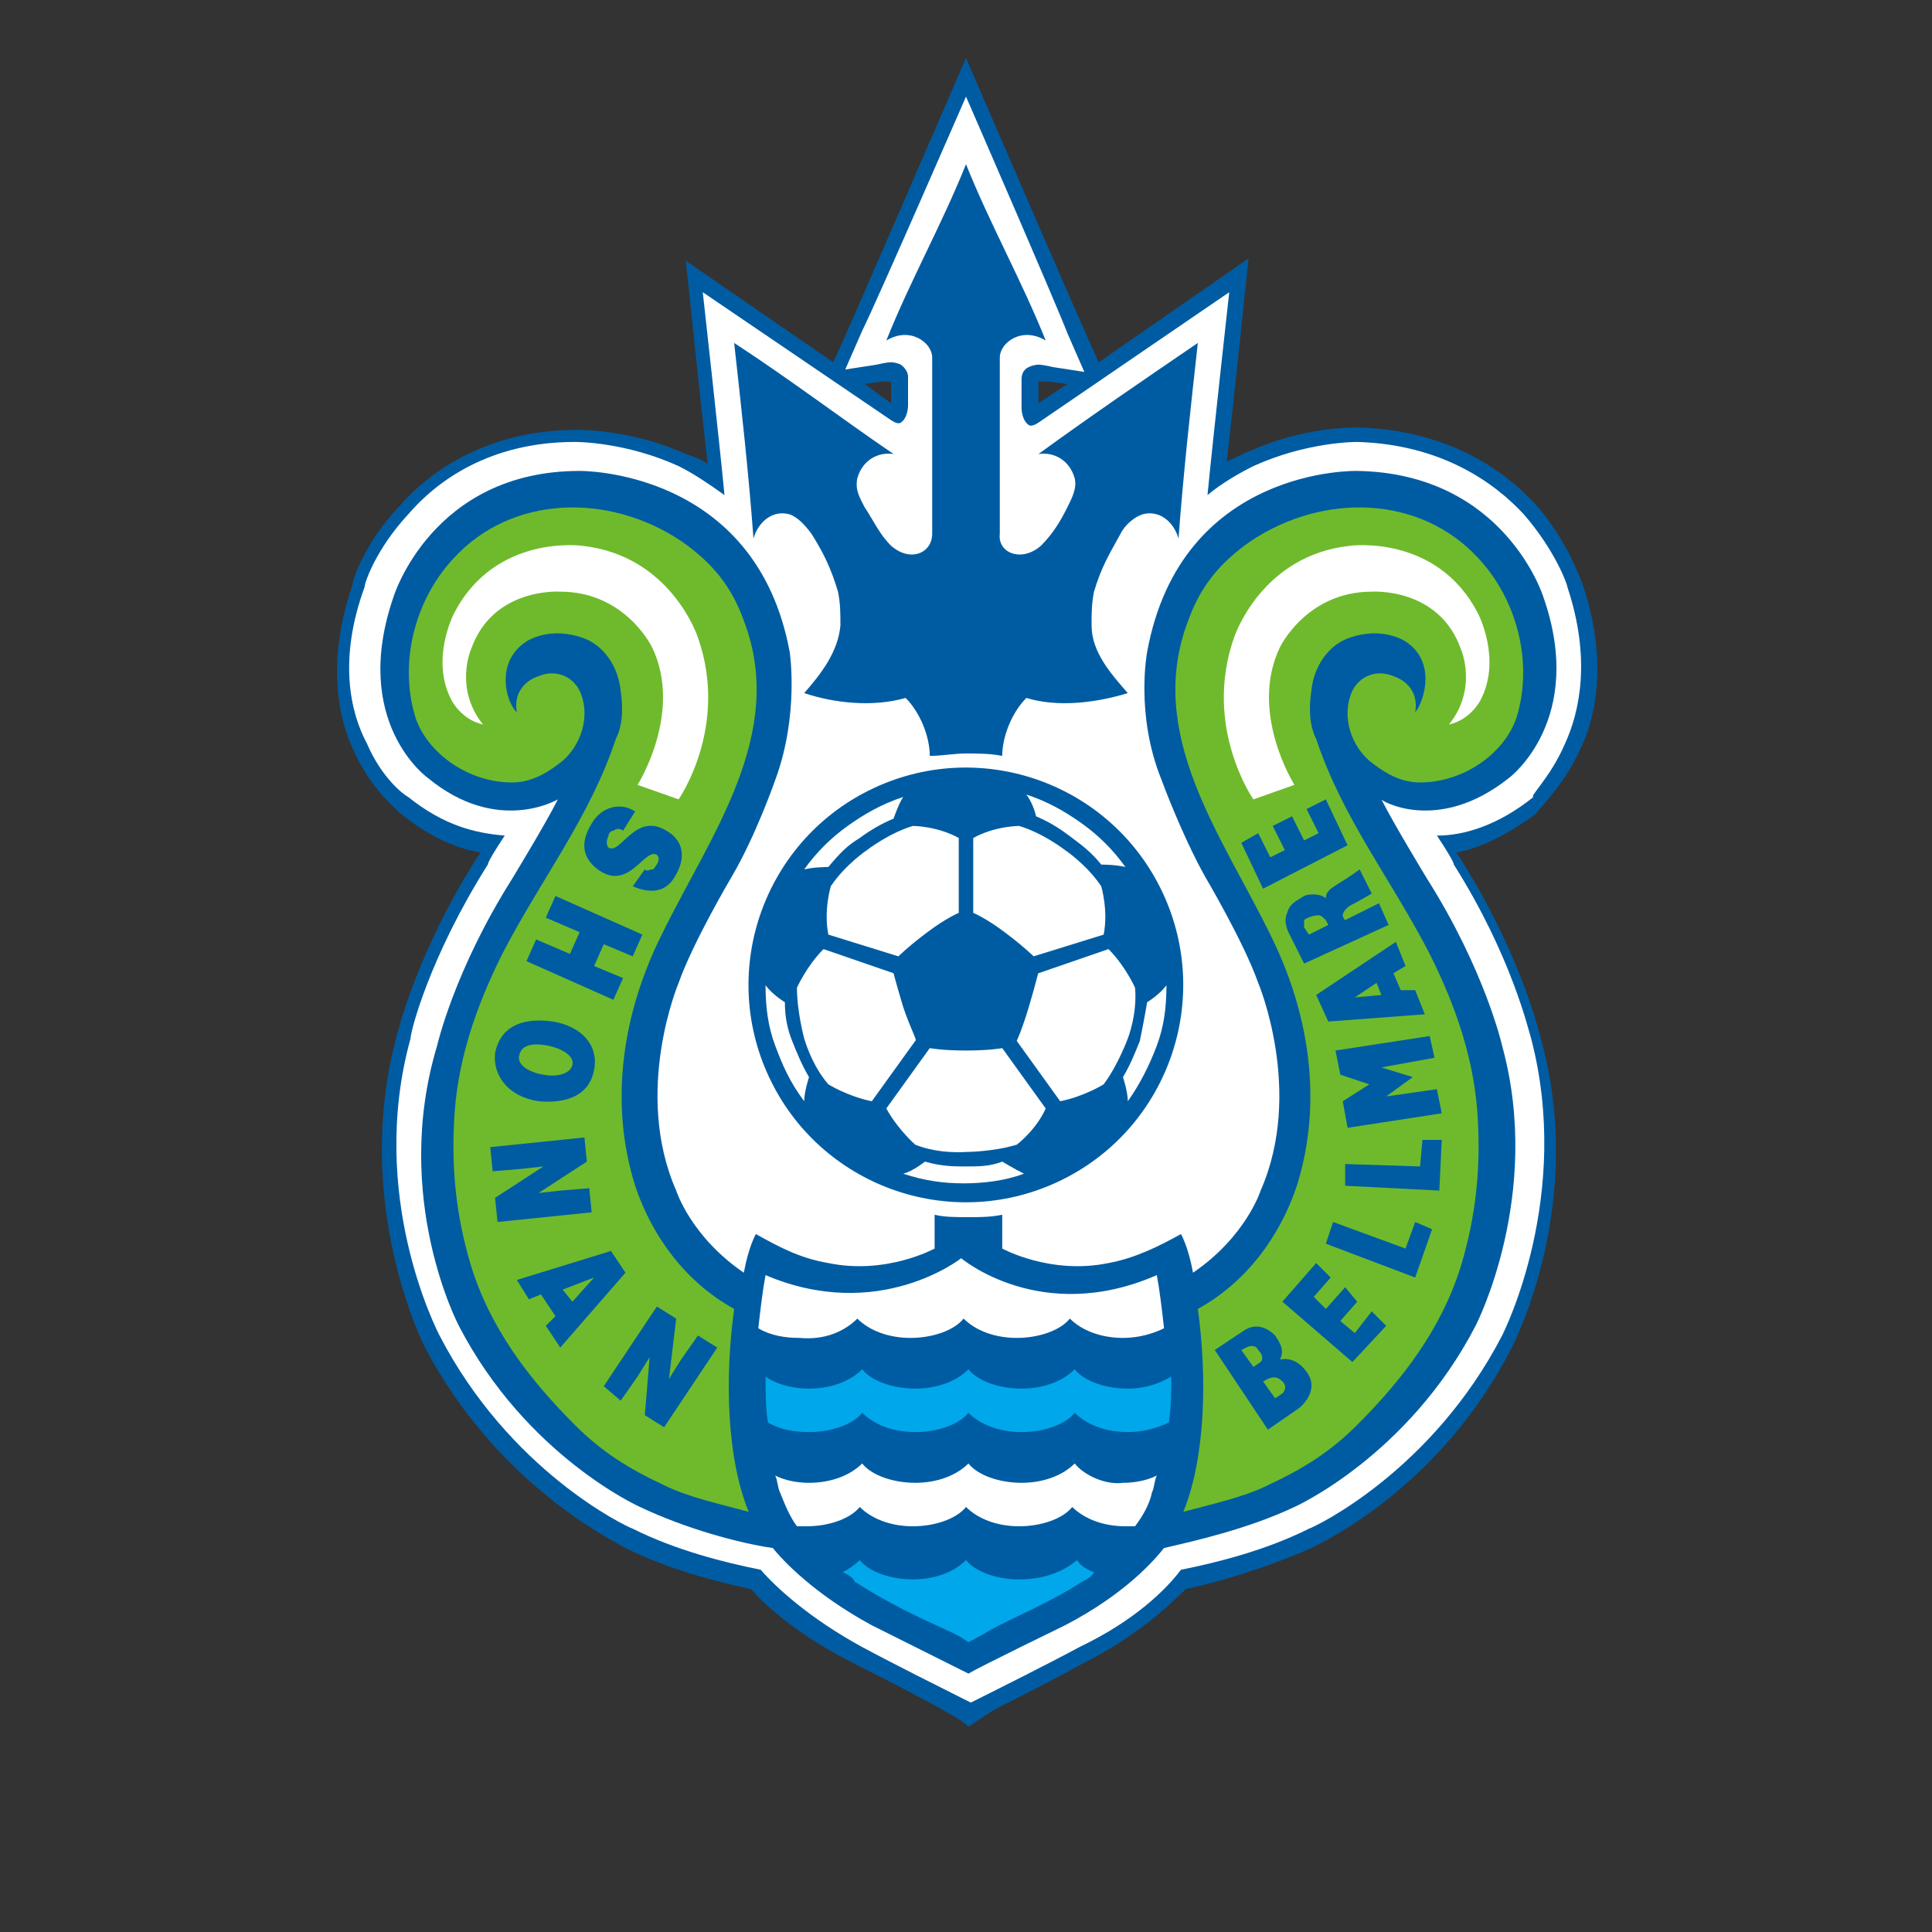
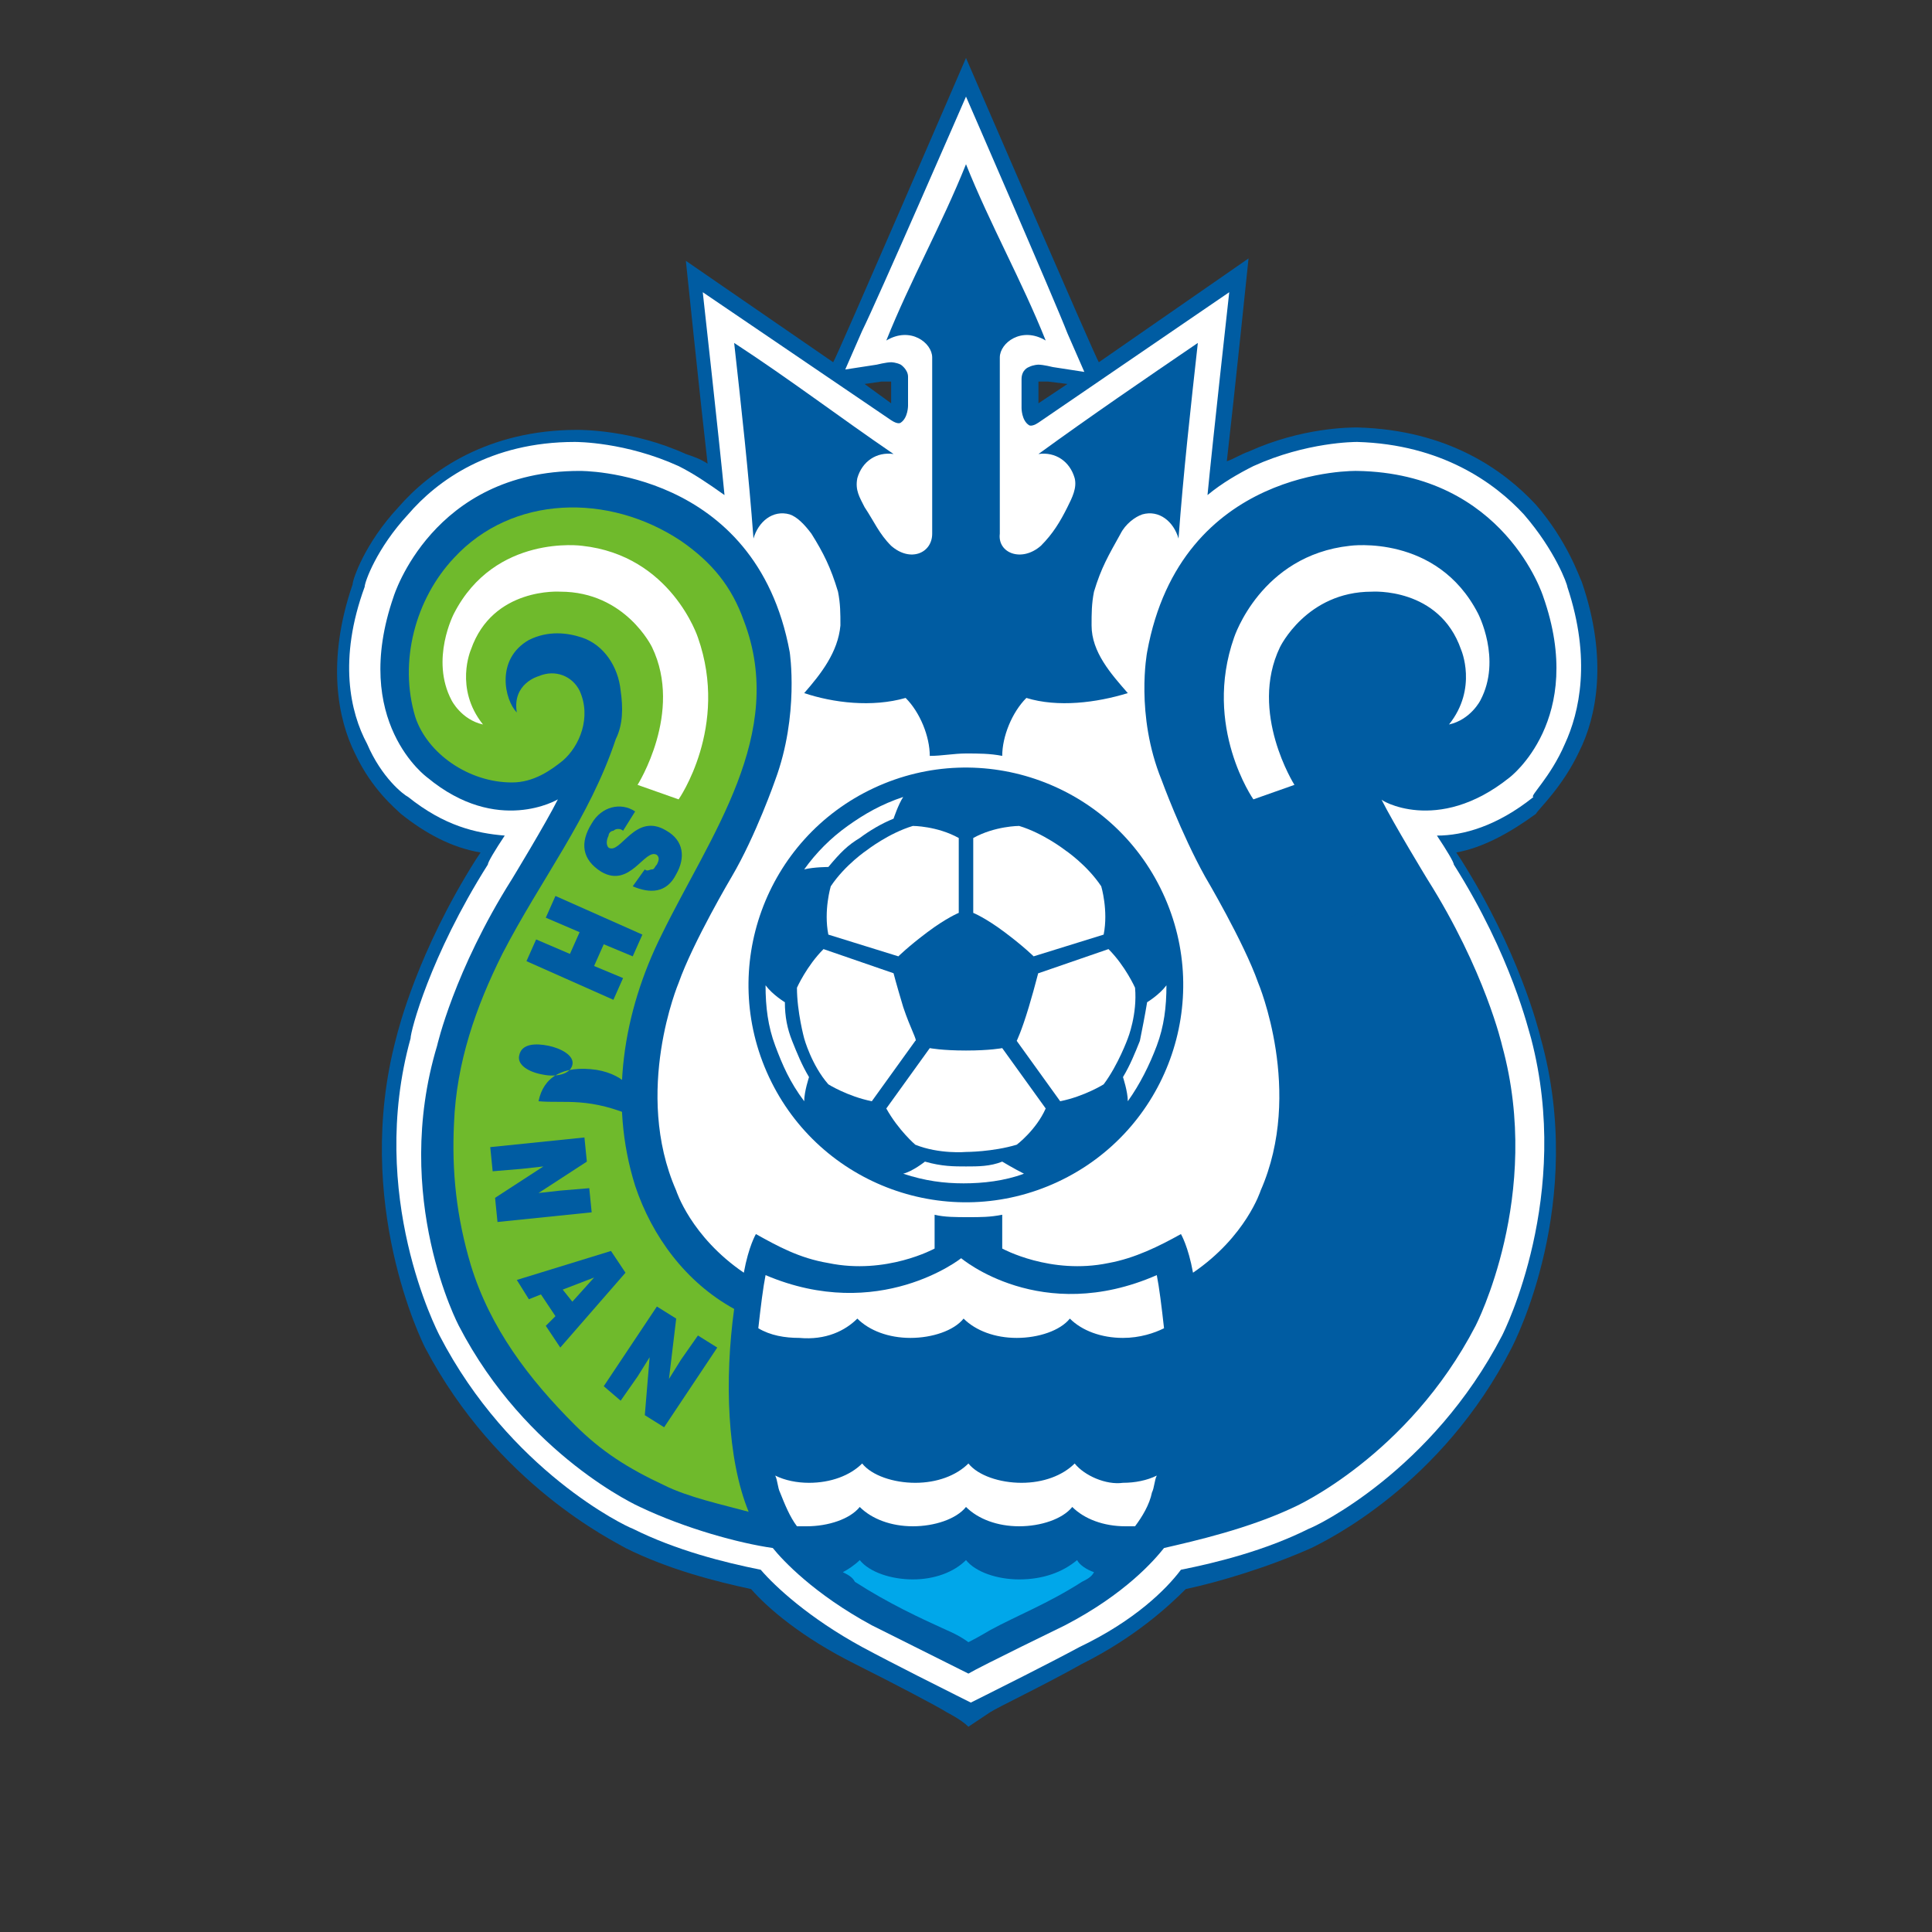
<svg xmlns="http://www.w3.org/2000/svg" version="1.1" id="レイヤー_1" x="0px" y="0px" viewBox="0 0 80 80" style="enable-background:new 0 0 80 80;" xml:space="preserve">
  <rect x="0" y="0" width="80" height="80" fill="#333333" stroke="none" />
  <style type="text/css">
	.st0{fill:none;}
	.st1{fill:#005CA2;}
	.st2{fill:#FFFFFF;}
	.st3{fill:#6FBA2C;}
	.st4{fill:#00A7EA;}
</style>
  <g>
    <g>
      <g>
        <g>
          <path class="st0" d="M66.3,31.5c0.7-1.6,1.3-4.2,0.1-7.7l0,0c0,0,0,0,0,0c-0.1-0.3-0.7-1.9-2.1-3.5c-1.3-1.4-3.6-3.1-7.1-3.4v0      c0,0-0.9,0-0.9,0h0l0,0c0,0-0.1,0-0.1,0h-0.8c0,0,0,0,0,0c-0.8,0.1-2,0.3-3.4,0.8l0.7-6.7l0.2-2c0,0-1.7,1.2-1.7,1.2l-5.2,3.6      c-1.2-2.7-4.3-9.9-5-11.6L40,0l-0.9,2c-0.7,1.7-3.8,8.8-5,11.6L28.9,10l-1.7-1.2l0.2,2l0.7,6.7c-1.3-0.5-2.5-0.7-3.3-0.8v0      c0,0-0.6,0-0.9,0c0,0,0,0-0.1,0c0,0,0,0,0,0h0c0,0,0,0,0,0l-0.9,0c0,0,0,0,0,0c-3.5,0.3-5.8,2-7.1,3.4c-1.4,1.6-2,3.2-2.1,3.5      c0,0,0,0,0,0l0,0c-1.2,3.5-0.6,6.1,0.1,7.7c0.8,1.7,1.9,2.6,2.2,2.8c0.8,0.6,1.5,1.1,2.4,1.4c-2.2,3.6-2.9,6.6-3,7      c-1.9,7.1,1.2,13.2,1.3,13.5c3.1,6,8.2,8.5,8.8,8.7c1.8,0.9,3.7,1.4,5.1,1.7c0.8,0.9,2.2,2.1,4.3,3.1c2,1,3.5,1.8,3.8,1.9      c0.2,0.1,0.3,0.2,0.5,0.3l1,0.7l1-0.7c0.1-0.1,0.3-0.2,0.4-0.2c0.2-0.2,1.8-1,3.8-1.9c2.1-1.1,3.5-2.3,4.3-3.1      c1.4-0.3,3.4-0.9,5.2-1.7c0.6-0.3,5.6-2.7,8.7-8.7c0.1-0.3,3.2-6.4,1.3-13.5c-0.1-0.3-0.8-3.3-3-6.9c0.8-0.3,1.6-0.8,2.4-1.4      C64.4,34.1,65.5,33.2,66.3,31.5z" />
          <g>
            <path class="st1" d="M36.5,15.8c0.1,0,0.3,0,0.4,0v0.9l-1.1-0.8L36.5,15.8z M65.4,31.1c0.7-1.4,1.2-3.8,0.1-7l0,0       c-0.1-0.2-0.6-1.7-1.9-3.2c-1.3-1.4-3.6-3.1-7.4-3.2v0c0,0,0,0,0,0l0,0l0,0c0,0,0,0,0,0l0,0l0,0c0,0,0,0,0,0c0,0,0,0,0,0l0,0       c-0.3,0-2.3,0-4.5,1c-0.3,0.1-0.6,0.3-0.9,0.4c0.3-2.6,0.9-8.4,0.9-8.4L45.5,15C45.4,14.9,40,2.4,40,2.4S34.6,14.9,34.5,15       l-6.1-4.2c0,0,0.6,5.8,0.9,8.4c-0.3-0.2-0.6-0.3-0.9-0.4c-2.2-1-4.3-1-4.5-1l0,0c0,0,0,0,0,0c0,0,0,0,0,0l0,0l0,0c0,0,0,0,0,0       l0,0l0,0c0,0,0,0,0,0v0c-3.7,0-6.1,1.7-7.4,3.2c-1.4,1.5-1.9,3-1.9,3.2l0,0c-1.1,3.2-0.6,5.6,0.1,7c0.7,1.5,1.7,2.3,1.9,2.5       c1,0.8,2.1,1.4,3.3,1.6l-0.2,0.3c-2.4,3.8-3.2,7-3.3,7.4c-1.8,6.8,1.1,12.6,1.2,12.8c3,5.7,7.8,8,8.3,8.3       c1.8,0.9,3.8,1.4,5.2,1.7c0.7,0.8,2.1,2,4.3,3.1c1.6,0.8,3.5,1.8,3.8,2c0,0,0.6,0.3,0.9,0.6v0c0,0,0,0,0,0c0,0,0,0,0,0v0       c0.3-0.2,0.9-0.6,0.9-0.6c0.3-0.2,2.2-1.1,3.8-2c2.2-1.1,3.6-2.4,4.3-3.1c1.4-0.3,3.4-0.9,5.2-1.7c0.6-0.3,5.4-2.6,8.3-8.3       c0.1-0.2,3.1-6,1.2-12.8c-0.1-0.4-0.9-3.6-3.3-7.4l-0.2-0.3c1.1-0.2,2.2-0.8,3.3-1.6C63.7,33.5,64.7,32.6,65.4,31.1z        M44.2,15.9L43,16.7v-0.9c0.1,0,0.3,0,0.4,0L44.2,15.9z" />
            <path class="st2" d="M64.8,30.8c0.6-1.3,1.1-3.5,0.1-6.5c0-0.1-0.5-1.5-1.8-3c-1.2-1.3-3.4-2.9-6.9-3l0,0c-0.1,0-2.1,0-4.3,1       c-0.6,0.3-1.3,0.7-1.9,1.2c0.2-2.1,0.9-8.4,0.9-8.4L43,17.5c-0.3,0.2-0.4,0.1-0.4,0.1c-0.3-0.2-0.3-0.7-0.3-0.7v-1.2       c0-0.4,0.3-0.5,0.3-0.5c0.2-0.1,0.4-0.1,0.4-0.1c0.2,0,0.6,0.1,0.6,0.1l1.3,0.2l-0.7-1.6C43.7,12.5,40,4,40,4s-3.7,8.5-4.3,9.7       l-0.7,1.6l1.3-0.2c0,0,0.4-0.1,0.6-0.1c0,0,0.2,0,0.4,0.1c0,0,0.3,0.2,0.3,0.5v1.2c0,0,0,0.5-0.3,0.7c0,0-0.1,0.1-0.4-0.1       l-7.8-5.3c0,0,0.7,6.3,0.9,8.4c-0.7-0.5-1.3-0.9-1.9-1.2c-2.2-1-4.2-1-4.3-1l0,0c-3.5,0-5.7,1.6-6.9,3c-1.3,1.4-1.8,2.8-1.8,3       c-1.1,3-0.6,5.2,0.1,6.5c0.6,1.4,1.5,2.1,1.7,2.2c1.5,1.2,2.8,1.5,4,1.6c-0.4,0.6-0.7,1.1-0.7,1.2c-2.4,3.8-3.2,6.9-3.2,7.2       c-1.8,6.5,1.1,12.1,1.2,12.3c2.9,5.6,7.7,7.9,8,8c1.8,0.9,3.8,1.4,5.3,1.7c0.6,0.7,2,2,4.2,3.2c1.3,0.7,3.5,1.8,3.9,2l0.6,0.3       v0l0,0l0,0v0l0.6-0.3c0.4-0.2,2.6-1.3,3.9-2c2.3-1.1,3.6-2.4,4.2-3.2c1.5-0.3,3.5-0.8,5.3-1.7c0.3-0.1,5.1-2.4,8-8       c0.1-0.2,2.9-5.8,1.2-12.3c-0.1-0.3-0.8-3.4-3.2-7.2c0-0.1-0.3-0.6-0.7-1.2c1.1,0,2.5-0.4,4-1.6C63.3,33,64.2,32.2,64.8,30.8z" />
            <g>
              <ellipse transform="matrix(0.906 -0.423 0.423 0.906 -13.504 20.739)" class="st1" cx="40" cy="40.8" rx="9" ry="9" />
              <g>
                <g>
                  <path class="st2" d="M40,48.3c-0.5,0-1,0-1.7-0.2c0,0-0.5,0.4-0.9,0.5c0.9,0.3,1.7,0.4,2.5,0.4c0.8,0,1.7-0.1,2.5-0.4          c-0.4-0.2-0.9-0.5-0.9-0.5C41,48.3,40.5,48.3,40,48.3z" />
                  <path class="st2" d="M47.2,43.1c-0.2,0.5-0.4,1-0.7,1.5c0,0,0.2,0.6,0.2,1c0.5-0.7,0.9-1.5,1.2-2.3c0.3-0.8,0.4-1.6,0.4-2.5          c-0.3,0.4-0.8,0.7-0.8,0.7C47.4,42.1,47.3,42.6,47.2,43.1z" />
-                   <path class="st2" d="M44.4,34.7c0.4,0.3,0.8,0.6,1.2,1.1c0,0,0.6,0,1,0.1c-0.5-0.7-1.1-1.3-1.8-1.8          c-0.7-0.5-1.4-0.9-2.3-1.2c0.3,0.4,0.4,0.9,0.4,0.9C43.6,34.1,44,34.4,44.4,34.7z" />
                  <path class="st2" d="M35.6,34.7c0.4-0.3,0.9-0.6,1.4-0.8c0,0,0.2-0.6,0.4-0.9c-0.9,0.3-1.6,0.7-2.3,1.2          c-0.7,0.5-1.3,1.1-1.8,1.8c0.4-0.1,1-0.1,1-0.1C34.8,35.3,35.1,35,35.6,34.7z" />
                  <path class="st2" d="M32.8,43.1c-0.2-0.5-0.3-1-0.3-1.6c0,0-0.5-0.3-0.8-0.7c0,0.9,0.1,1.7,0.4,2.5c0.3,0.8,0.6,1.5,1.2,2.3          c0-0.4,0.2-1,0.2-1C33.2,44.1,33,43.6,32.8,43.1z" />
                </g>
                <g>
                  <path class="st2" d="M40,43.5c-1,0-1.5-0.1-1.5-0.1l-1.8,2.5c0.5,0.9,1.2,1.5,1.2,1.5c1,0.4,2.1,0.3,2.1,0.3s1.1,0,2.1-0.3          c0,0,0.8-0.6,1.2-1.5l-1.8-2.5C41.5,43.4,41,43.5,40,43.5z" />
                  <path class="st2" d="M42.6,41.7c-0.3,1-0.5,1.4-0.5,1.4l1.8,2.5c1-0.2,1.8-0.7,1.8-0.7c0.6-0.8,1-1.9,1-1.9s0.4-1,0.3-2.1          c0,0-0.4-0.9-1.1-1.6l-2.9,1C43,40.2,42.9,40.7,42.6,41.7z" />
                  <path class="st2" d="M41.6,38.6c0.8,0.6,1.2,1,1.2,1l2.9-0.9c0.2-1-0.1-2-0.1-2c-0.6-0.9-1.5-1.5-1.5-1.5s-0.9-0.7-1.9-1          c0,0-1,0-1.9,0.5l0,3.1C40.3,37.8,40.8,38,41.6,38.6z" />
                  <path class="st2" d="M38.4,38.6c0.8-0.6,1.3-0.8,1.3-0.8l0-3.1c-0.9-0.5-1.9-0.5-1.9-0.5c-1,0.3-1.9,1-1.9,1          s-0.9,0.6-1.5,1.5c0,0-0.3,1-0.1,2l2.9,0.9C37.2,39.6,37.6,39.2,38.4,38.6z" />
                  <path class="st2" d="M37.4,41.7c-0.3-1-0.4-1.4-0.4-1.4l-2.9-1C33.4,40,33,40.9,33,40.9c0,1,0.3,2.1,0.3,2.1s0.3,1.1,1,1.9          c0,0,0.8,0.5,1.8,0.7l1.8-2.5C38,43.1,37.7,42.6,37.4,41.7z" />
                </g>
              </g>
            </g>
            <path class="st1" d="M40,31.2c0.5,0,1,0,1.5,0.1c0-0.8,0.4-1.8,1-2.4c1.3,0.4,2.9,0.2,4.2-0.2c-0.7-0.8-1.5-1.7-1.5-2.8       c0-0.5,0-0.9,0.1-1.4c0.3-1,0.6-1.5,1.1-2.4c0.2-0.4,0.6-0.7,0.9-0.8c0.7-0.2,1.3,0.3,1.5,1c0.2-2.7,0.5-5.4,0.8-8.1       c-2.2,1.5-4.4,3-6.6,4.6c0.7-0.1,1.3,0.3,1.5,1c0.1,0.4-0.1,0.8-0.3,1.2c-0.3,0.6-0.6,1.1-1.1,1.6c-0.8,0.7-1.8,0.3-1.7-0.5       l0-7.3c0-0.6,0.9-1.3,1.9-0.7c-1-2.5-2.3-4.8-3.3-7.3c-1,2.5-2.3,4.8-3.3,7.3c1-0.6,1.9,0.1,1.9,0.7l0,7.3       c0,0.8-0.9,1.2-1.7,0.5c-0.5-0.5-0.7-1-1.1-1.6c-0.2-0.4-0.4-0.7-0.3-1.2c0.2-0.7,0.8-1.1,1.5-1c-2.2-1.5-4.3-3.1-6.6-4.6       c0.3,2.7,0.6,5.4,0.8,8.1c0.2-0.7,0.8-1.2,1.5-1c0.3,0.1,0.6,0.4,0.9,0.8c0.5,0.8,0.8,1.4,1.1,2.4c0.1,0.5,0.1,0.9,0.1,1.4       c-0.1,1.1-0.8,2-1.5,2.8c1.2,0.4,2.8,0.6,4.2,0.2c0.6,0.6,1,1.6,1,2.4C39,31.3,39.5,31.2,40,31.2L40,31.2z" />
            <g>
              <g>
                <path class="st1" d="M62.5,32.2c0,0,3.2-2.4,1.4-7.5c0,0-1.6-5.1-7.7-5.2c0,0-7.3-0.2-8.7,7.5c0,0-0.5,2.6,0.6,5.3         c0,0,0.8,2.2,1.8,4c0,0,1.6,2.7,2.2,4.4c0,0,1.9,4.5,0.1,8.6c0,0-0.6,1.9-2.8,3.4c-0.2-1.1-0.5-1.6-0.5-1.6         c-0.9,0.5-1.9,1-3,1.2c-2.4,0.5-4.4-0.6-4.4-0.6v-1.4c-0.5,0.1-0.9,0.1-1.4,0.1c-0.5,0-1,0-1.4-0.1v1.4c0,0-2,1.1-4.4,0.6         c-1.2-0.2-2.1-0.7-3-1.2c0,0-0.3,0.5-0.5,1.6c-2.2-1.5-2.8-3.4-2.8-3.4c-1.8-4.1,0.1-8.6,0.1-8.6c0.6-1.7,2.2-4.4,2.2-4.4         c1-1.7,1.8-4,1.8-4c1-2.7,0.6-5.3,0.6-5.3c-1.4-7.6-8.7-7.5-8.7-7.5c-6.1,0-7.7,5.2-7.7,5.2c-1.8,5.2,1.4,7.5,1.4,7.5         c2.9,2.4,5.4,0.9,5.4,0.9c-0.5,1-1.9,3.3-1.9,3.3c-2.4,3.8-3.1,6.9-3.1,6.9C16.2,49.6,19,54.9,19,54.9         c2.8,5.4,7.5,7.5,7.5,7.5c1.9,0.9,4.1,1.5,5.5,1.7c0.4,0.5,1.7,1.9,4.1,3.2c0,0,3.4,1.7,4,2c0.5-0.3,4-2,4-2         c2.5-1.3,3.7-2.7,4.1-3.2c1.3-0.3,3.5-0.8,5.4-1.7c0,0,4.7-2.1,7.5-7.5c0,0,2.8-5.4,1.1-11.6c0,0-0.7-3.1-3.1-6.9         c0,0-1.4-2.3-1.9-3.3C57.1,33.1,59.5,34.6,62.5,32.2z" />
                <g>
-                   <path class="st3" d="M58.1,26.5c-0.8-0.4-1.6-0.3-2.2-0.1c-0.9,0.3-1.5,1.2-1.6,2.2c-0.1,0.7-0.1,1.4,0.2,2          c1.1,3.3,3.1,5.8,4.7,8.9c1.1,2.2,1.9,4.5,2,7c0.1,2-0.1,3.9-0.7,5.9c-0.8,2.6-2.4,4.7-4.3,6.6c-1.1,1.1-2.2,1.8-3.7,2.5          c-1,0.5-2.4,0.8-3.5,1.1c0.9-2.2,1-5.5,0.6-8.4c2-1.1,3.4-3,4.1-5.1c1.1-3.5,0.5-7.2-1.1-10.4c-2-4.1-5.2-8.3-3.4-13          c0.5-1.4,1.3-2.4,2.6-3.3c3-2,7-1.9,9.4,0.7c1.6,1.7,2.3,4.3,1.6,6.6c-0.5,1.5-2.2,2.7-4,2.7c-0.9,0-1.6-0.5-2.1-0.9          c-0.7-0.6-1.2-1.8-0.7-2.9c0.3-0.6,1-0.9,1.7-0.6c0,0,1.1,0.3,0.9,1.5C59,29,59.5,27.3,58.1,26.5z" />
                  <path class="st2" d="M51.9,33.1c0,0-2.1-3-0.8-6.7c0,0,1.1-3.4,4.8-3.8c0,0,3.6-0.5,5.3,2.8c0,0,1,1.9,0.1,3.6          c0,0-0.4,0.8-1.3,1c1.2-1.5,0.5-3.1,0.5-3.1c-0.9-2.6-3.7-2.4-3.7-2.4c-2.7,0-3.8,2.3-3.8,2.3c-1.3,2.7,0.6,5.7,0.6,5.7          L51.9,33.1z" />
                </g>
                <g>
                  <path class="st3" d="M21.9,26.5c0.8-0.4,1.6-0.3,2.2-0.1c0.9,0.3,1.5,1.2,1.6,2.2c0.1,0.7,0.1,1.4-0.2,2          c-1.1,3.3-3.1,5.8-4.7,8.9c-1.1,2.2-1.9,4.5-2,7c-0.1,2,0.1,3.9,0.7,5.9c0.8,2.6,2.4,4.7,4.3,6.6c1.1,1.1,2.2,1.8,3.7,2.5          c1,0.5,2.4,0.8,3.5,1.1c-0.9-2.2-1-5.5-0.6-8.4c-2-1.1-3.4-3-4.1-5.1c-1.1-3.5-0.5-7.2,1.1-10.4c2-4.1,5.2-8.3,3.4-13          c-0.5-1.4-1.3-2.4-2.6-3.3c-3-2-7-1.9-9.4,0.7c-1.6,1.7-2.3,4.3-1.6,6.6c0.5,1.5,2.2,2.7,4,2.7c0.9,0,1.6-0.5,2.1-0.9          c0.7-0.6,1.2-1.8,0.7-2.9c-0.3-0.6-1-0.9-1.7-0.6c0,0-1.1,0.3-0.9,1.5C20.9,29,20.5,27.3,21.9,26.5z" />
                  <path class="st2" d="M28.1,33.1c0,0,2.1-3,0.8-6.7c0,0-1.1-3.4-4.8-3.8c0,0-3.6-0.5-5.3,2.8c0,0-1,1.9-0.1,3.6          c0,0,0.4,0.8,1.3,1c-1.2-1.5-0.5-3.1-0.5-3.1c0.9-2.6,3.7-2.4,3.7-2.4c2.7,0,3.8,2.3,3.8,2.3c1.3,2.7-0.6,5.7-0.6,5.7          L28.1,33.1z" />
                </g>
              </g>
              <g>
                <path class="st2" d="M44.5,60.6c-0.5,0.5-1.3,0.8-2.2,0.8c-0.9,0-1.8-0.3-2.2-0.8c-0.5,0.5-1.3,0.8-2.2,0.8         c-0.9,0-1.8-0.3-2.2-0.8c-0.5,0.5-1.3,0.8-2.2,0.8c-0.5,0-1-0.1-1.4-0.3c0.1,0.2,0.1,0.5,0.2,0.7c0.2,0.5,0.4,1,0.7,1.4         c0.1,0,0.3,0,0.4,0c0.9,0,1.8-0.3,2.2-0.8c0.5,0.5,1.3,0.8,2.2,0.8c0.9,0,1.8-0.3,2.2-0.8c0.5,0.5,1.3,0.8,2.2,0.8         c0.9,0,1.8-0.3,2.2-0.8c0.5,0.5,1.3,0.8,2.2,0.8c0.1,0,0.3,0,0.4,0c0.3-0.4,0.6-0.9,0.7-1.4c0.1-0.2,0.1-0.5,0.2-0.7         c-0.4,0.2-0.9,0.3-1.4,0.3C45.8,61.5,44.9,61.1,44.5,60.6z" />
-                 <path class="st4" d="M44.5,56.7c-0.5,0.5-1.3,0.8-2.2,0.8c-0.9,0-1.8-0.3-2.2-0.8c-0.5,0.5-1.3,0.8-2.2,0.8         c-0.9,0-1.8-0.3-2.2-0.8c-0.5,0.5-1.3,0.8-2.2,0.8c-0.7,0-1.4-0.2-1.8-0.5c0,0.6,0,1.3,0.1,1.9c0.5,0.3,1.1,0.4,1.7,0.4         c0.9,0,1.8-0.3,2.2-0.8c0.5,0.5,1.3,0.8,2.2,0.8c0.9,0,1.8-0.3,2.2-0.8c0.5,0.5,1.3,0.8,2.2,0.8c0.9,0,1.8-0.3,2.2-0.8         c0.5,0.5,1.3,0.8,2.2,0.8c0.7,0,1.3-0.2,1.7-0.4c0.1-0.7,0.1-1.3,0.1-1.9c-0.5,0.3-1.1,0.5-1.8,0.5         C45.8,57.5,44.9,57.2,44.5,56.7z" />
                <path class="st4" d="M42.2,65.4c-0.9,0-1.8-0.3-2.2-0.8c-0.5,0.5-1.3,0.8-2.2,0.8c-0.9,0-1.8-0.3-2.2-0.8         c-0.2,0.2-0.5,0.4-0.7,0.5c0.2,0.1,0.4,0.2,0.5,0.4c1.4,0.9,2.7,1.5,3.8,2c0,0,0.5,0.2,0.9,0.5c0.4-0.2,0.9-0.5,0.9-0.5         c1.1-0.6,2.4-1.1,3.8-2c0.2-0.1,0.4-0.2,0.5-0.4c-0.3-0.1-0.6-0.3-0.7-0.5C44,65.1,43.2,65.4,42.2,65.4z" />
                <path class="st2" d="M35.5,54.6c0.5,0.5,1.3,0.8,2.2,0.8c0.9,0,1.8-0.3,2.2-0.8c0.5,0.5,1.3,0.8,2.2,0.8         c0.9,0,1.8-0.3,2.2-0.8c0.5,0.5,1.3,0.8,2.2,0.8c0.7,0,1.3-0.2,1.7-0.4c-0.1-0.9-0.2-1.7-0.3-2.2c-4.8,2.1-8.1-0.7-8.1-0.7         s-3.4,2.7-8.1,0.7c-0.1,0.5-0.2,1.3-0.3,2.2c0.5,0.3,1.1,0.4,1.7,0.4C34.2,55.5,35,55.1,35.5,54.6z" />
              </g>
            </g>
          </g>
        </g>
      </g>
      <g>
        <path class="st1" d="M26.7,36c0.1,0.1,0.2,0,0.3,0c0.1,0,0.1-0.1,0.2-0.2c0.1-0.2,0.1-0.3,0-0.4c-0.5-0.3-1.1,1.4-2.3,0.7     c-0.8-0.5-0.9-1.2-0.4-2c0.4-0.7,1.2-0.9,1.8-0.5l-0.5,0.8c-0.1-0.1-0.3-0.1-0.4,0c-0.1,0-0.2,0.1-0.2,0.2     c-0.1,0.2-0.1,0.4,0,0.5c0.5,0.3,1.1-1.5,2.4-0.7c0.7,0.4,0.8,1.1,0.4,1.8c-0.4,0.8-1.1,0.8-1.8,0.5L26.7,36z" />
        <path class="st1" d="M23,37.1l3.6,1.6l-0.4,0.9L25,39.1L24.6,40l1.2,0.5l-0.4,0.9l-3.6-1.6l0.4-0.9l1.4,0.6l0.4-0.9l-1.4-0.6     L23,37.1z" />
-         <path class="st1" d="M22.3,45.6c-1.3-0.2-1.9-1.1-1.8-2c0.2-1,1-1.5,2.4-1.3c1.2,0.2,1.9,1,1.7,2C24.4,45.4,23.4,45.7,22.3,45.6z      M22.7,43.3c-0.5-0.1-1.1-0.1-1.2,0.4c-0.1,0.4,0.4,0.7,1,0.8c0.5,0.1,1.1,0,1.2-0.4C23.8,43.7,23.2,43.4,22.7,43.3z" />
+         <path class="st1" d="M22.3,45.6c0.2-1,1-1.5,2.4-1.3c1.2,0.2,1.9,1,1.7,2C24.4,45.4,23.4,45.7,22.3,45.6z      M22.7,43.3c-0.5-0.1-1.1-0.1-1.2,0.4c-0.1,0.4,0.4,0.7,1,0.8c0.5,0.1,1.1,0,1.2-0.4C23.8,43.7,23.2,43.4,22.7,43.3z" />
        <path class="st1" d="M22.3,49.4l0.9-0.1l1.2-0.1l0.1,1l-3.9,0.4l-0.1-1l2-1.3l-0.9,0.1l-1.2,0.1l-0.1-1l3.9-0.4l0.1,1L22.3,49.4z     " />
        <path class="st1" d="M21.4,53l3.9-1.2l0.6,0.9l-2.7,3.1l-0.6-0.9l0.4-0.4l-0.6-0.9l-0.5,0.2L21.4,53z M24.6,52.9l-1.3,0.5     l0.4,0.5L24.6,52.9z" />
        <path class="st1" d="M27.7,57.1l0.5-0.8l0.7-1l0.8,0.5l-2.2,3.3l-0.8-0.5l0.2-2.4l-0.5,0.8l-0.7,1L25,57.4l2.2-3.3l0.8,0.5     L27.7,57.1z" />
      </g>
    </g>
    <g>
      <polygon class="st1" points="54.9,33.1 54.1,33.5 54.6,34.5 54,34.8 53.5,33.8 52.7,34.2 53.2,35.2 52.6,35.5 52.1,34.5     51.4,34.9 52.3,36.8 55.8,35   " />
      <polygon class="st1" points="59.7,47.2 58.9,47.2 58.8,48.3 55.7,48.2 55.7,49.1 59.6,49.3   " />
      <polygon class="st1" points="59.3,50.9 58.6,50.6 58.2,51.7 55.2,50.6 54.9,51.5 58.6,52.9   " />
      <path class="st1" d="M54.5,41.2l3.3-2.2l0.4,1l-0.5,0.3l0.3,0.7l0.6,0l0.4,1l-4,0.3L54.5,41.2z M56.1,41.3l1.1-0.1L57,40.7    L56.1,41.3z" />
      <path class="st1" d="M54.2,38.7l0.8-0.4l-0.1-0.2c-0.1-0.1-0.2-0.2-0.3-0.2c-0.2,0-0.5,0.1-0.6,0.2c0,0.1,0,0.2,0,0.3L54.2,38.7z     M54.9,37.2c0-0.3,0.2-0.4,0.5-0.6c0.5-0.3,0.9-0.6,0.9-0.6l0.5,1c0,0-0.5,0.3-0.9,0.5c-0.3,0.2-0.3,0.4-0.3,0.4    c0,0.1,0.1,0.2,0.1,0.2l1.4-0.7l0.4,0.9L54,39.9l-0.6-1.2c0,0-0.3-0.5-0.1-0.9c0.1-0.4,0.4-0.5,0.7-0.7C54.2,37,54.7,37,54.9,37.2    z" />
      <polygon class="st1" points="57.4,54.9 56.8,54.3 56.1,55.2 55.5,54.7 56.2,53.9 55.7,53.3 54.9,54.2 54.4,53.7 55.1,52.9     54.5,52.3 53.1,53.9 56,56.4   " />
-       <path class="st1" d="M50.3,55.9l1.2-0.8c0.6-0.4,1.1,0,1.3,0.2c0.2,0.3,0.4,0.6,0.2,1c0,0,0.6-0.2,1.1,0.5    c0.6,0.8-0.3,1.5-0.3,1.5l-1.3,0.9L50.3,55.9z M51.6,55.8l-0.2,0.1l0.5,0.7l0.3-0.2c0.1-0.1,0.1-0.3-0.1-0.5    C52,55.7,51.8,55.7,51.6,55.8z M52.5,57.1l-0.2,0.1l0.5,0.7l0.3-0.2c0.1-0.1,0.2-0.3,0-0.5C52.9,57,52.7,57,52.5,57.1z" />
-       <polygon class="st1" points="55.6,45.6 56.7,44.9 55.5,44.5 55.3,43.5 59.2,42.9 59.4,43.8 57.2,44.2 58.5,44.6 57.4,45.4     59.5,45.1 59.7,46.1 55.8,46.7   " />
    </g>
  </g>
</svg>